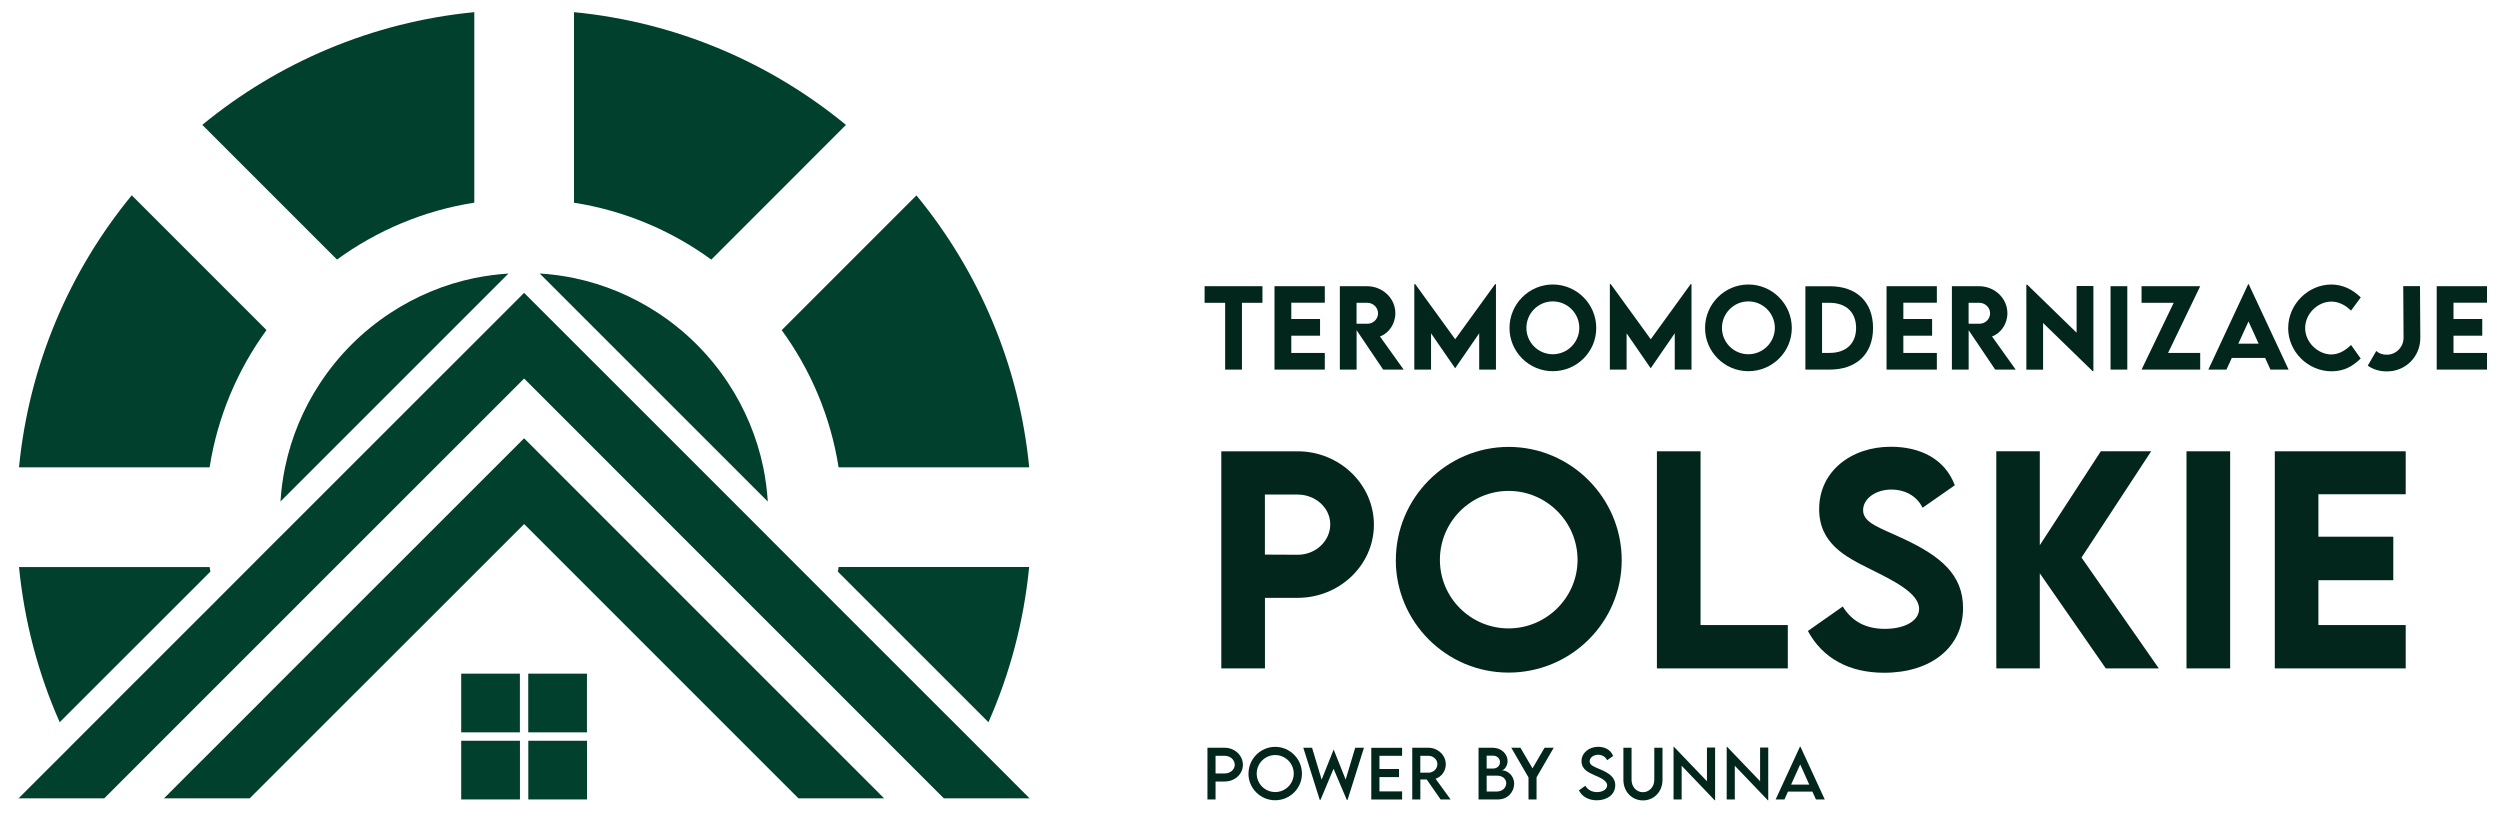
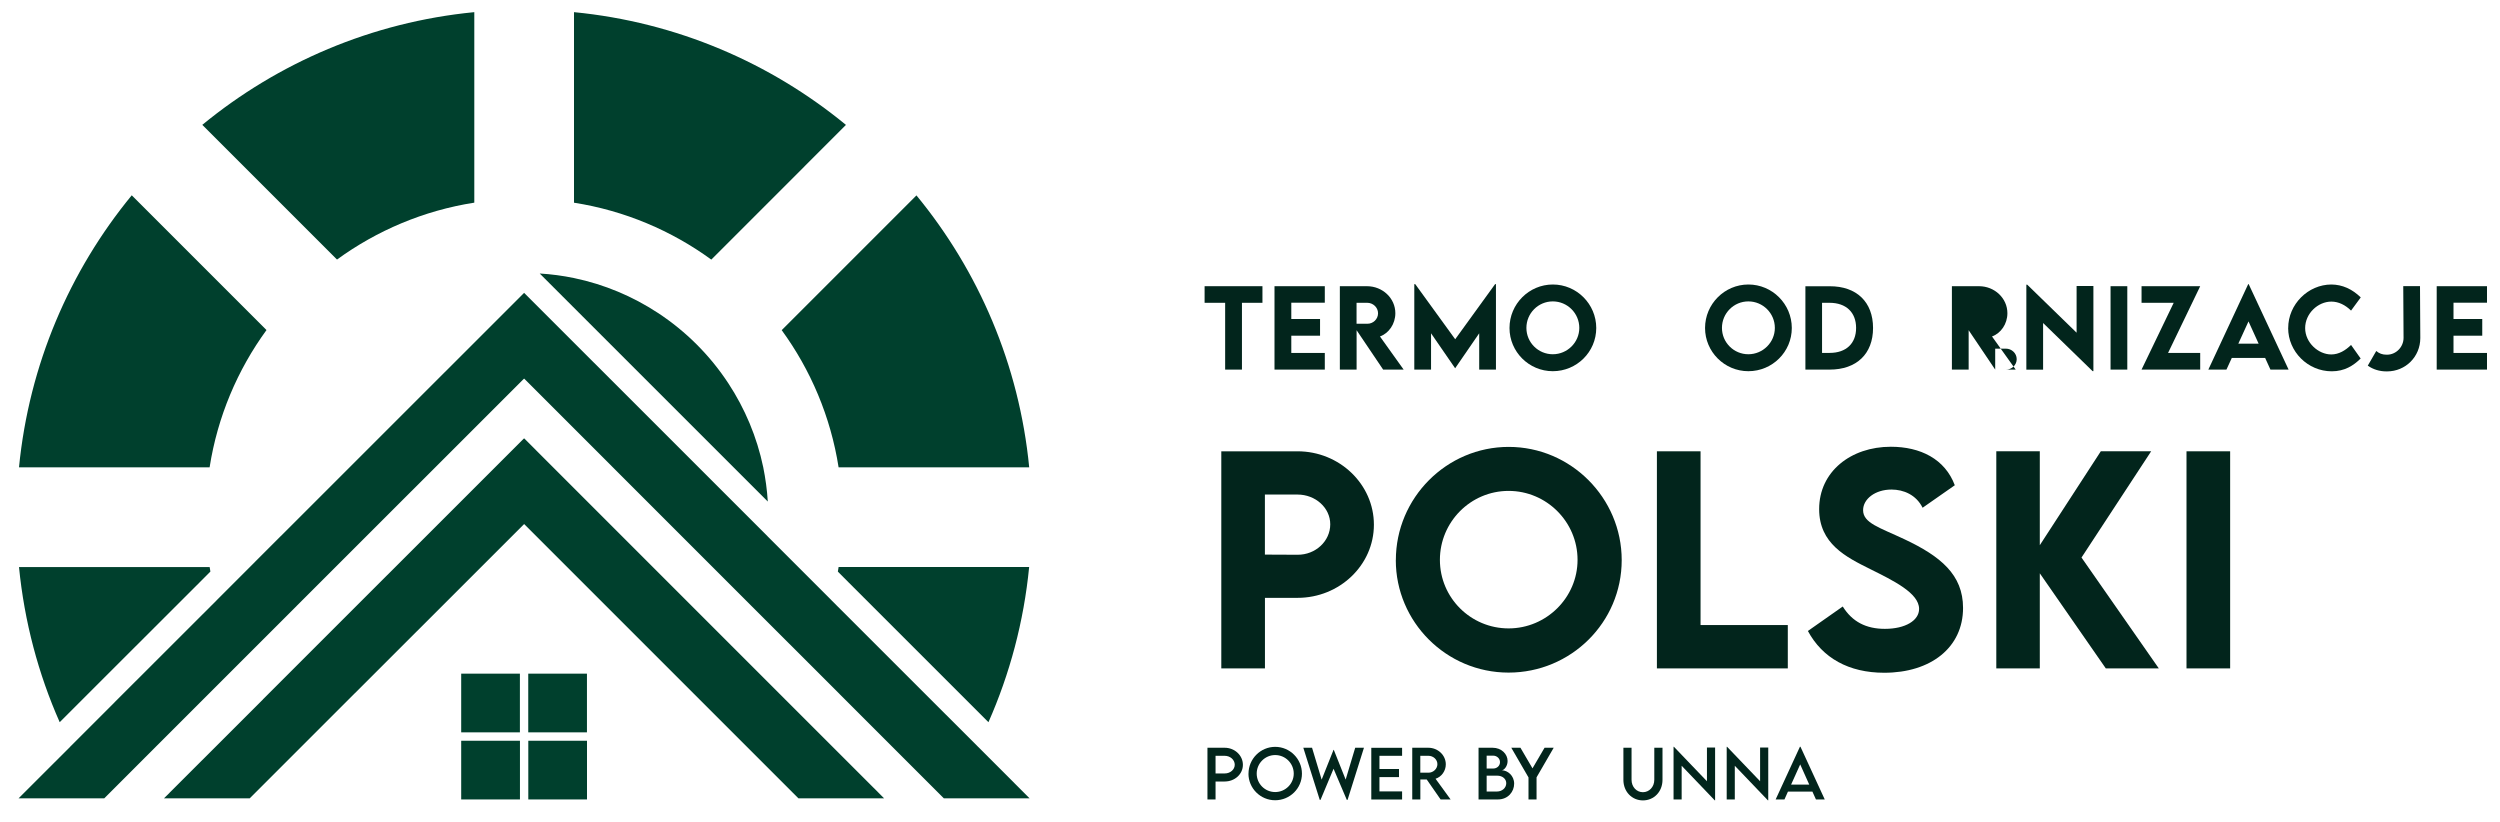
<svg xmlns="http://www.w3.org/2000/svg" id="Warstwa_1" version="1.1" viewBox="0 0 500 164.39">
  <defs>
    <style>
      .st0 {
        fill: #00402d;
      }

      .st1 {
        fill: #02251c;
      }
    </style>
  </defs>
  <g>
    <path class="st0" d="M67.4,51.91c7.96-5.79,17.3-9.79,27.46-11.38V2.43c-20.54,2-39.29,10.13-54.4,22.54l8.3,8.3,18.65,18.65Z" />
    <path class="st0" d="M41.92,93.47c1.59-10.14,5.58-19.5,11.38-27.46l-18.65-18.65-8.3-8.3C13.94,54.16,5.81,72.92,3.8,93.47h38.12Z" />
    <path class="st0" d="M160.9,33.27l8.29-8.29c-15.1-12.42-33.86-20.55-54.39-22.55v38.11c10.14,1.59,19.5,5.58,27.46,11.38l18.65-18.65Z" />
    <path class="st0" d="M167.72,93.47h38.12c-2-20.54-10.13-39.29-22.55-54.39l-8.29,8.29-18.66,18.66c5.79,7.94,9.79,17.3,11.38,27.44Z" />
    <path class="st0" d="M167.72,113.41c-.05.31-.1.61-.15.91l2.21,2.22,19,18.99,8.91,8.91c4.26-9.65,7.07-20.09,8.14-31.04h-38.12Z" />
    <path class="st0" d="M20.87,135.51l18.97-18.95,2.24-2.25c-.05-.3-.1-.61-.15-.9H3.8c1.08,10.95,3.87,21.39,8.14,31.03l8.92-8.92Z" />
-     <path class="st0" d="M78.08,62.59c-5.61,3.67-10.42,8.48-14.1,14.1-3.31,5.03-5.7,10.69-6.97,16.78-.46,2.22-.77,4.5-.91,6.82l45.22-45.21.37-.37c-2.32.15-4.61.46-6.83.91-6.08,1.26-11.75,3.66-16.78,6.97Z" />
    <path class="st0" d="M153.56,100.31c-.15-2.34-.46-4.62-.91-6.85-1.27-6.09-3.67-11.75-6.97-16.78-3.68-5.61-8.49-10.42-14.1-14.1-5.03-3.3-10.69-5.7-16.78-6.97-2.22-.46-4.52-.77-6.86-.91l.37.37,45.25,45.24Z" />
    <polygon class="st0" points="174.89 159.66 175.15 159.66 176.81 159.66 175.75 158.59 157.03 139.88 146.33 129.18 104.82 87.66 63.31 129.15 63.31 129.16 63.3 129.16 52.6 139.86 52.6 139.88 33.9 158.56 33.9 158.57 32.8 159.66 34.51 159.66 34.77 159.66 49.95 159.66 70.97 138.64 70.98 138.64 104.83 104.81 159.68 159.66 174.89 159.66" />
    <polygon class="st0" points="195.66 149.4 195.66 149.39 195.64 149.39 195.45 149.19 186.72 140.47 186.71 140.46 166.3 120.06 166.3 120.04 166.29 120.04 153.51 107.26 153.5 107.24 104.82 58.57 56.15 107.23 56.15 107.24 56.13 107.24 43.34 120.04 43.34 120.06 43.33 120.06 22.93 140.44 22.93 140.46 22.92 140.46 14.2 149.18 14.2 149.19 14.18 149.19 14 149.39 3.72 159.66 20 159.66 20.31 159.66 20.86 159.66 28.95 151.56 28.96 151.56 28.96 151.55 48.1 132.41 48.11 132.41 48.11 132.4 59.31 121.21 59.32 121.21 59.32 121.19 104.82 75.71 150.32 121.22 161.53 132.42 180.69 151.59 188.76 159.66 189.32 159.66 189.65 159.66 205.91 159.66 195.66 149.4" />
    <rect class="st0" x="92.24" y="134.73" width="11.74" height="11.74" />
    <rect class="st0" x="105.65" y="134.73" width="11.74" height="11.74" />
    <polygon class="st0" points="103.99 149.97 103.99 148.15 92.24 148.15 92.24 149.97 92.24 159.89 103.99 159.89 103.99 149.97" />
    <polygon class="st0" points="117.4 149.97 117.4 148.15 105.66 148.15 105.66 149.97 105.66 159.89 117.4 159.89 117.4 149.97" />
  </g>
  <g>
    <path class="st1" d="M252.49,60.56h-4.1v13.36h-3.36v-13.36h-4.11v-3.32h11.57v3.32Z" />
    <path class="st1" d="M258.26,60.54v3.26h5.75v3.34h-5.75v3.45h6.7v3.33h-10.06v-16.68h10.06v3.3h-6.7Z" />
    <path class="st1" d="M276.63,73.92l-5.31-7.88v7.88h-3.35v-16.68s5.43,0,5.43,0c3.11,0,5.67,2.4,5.67,5.4,0,2.14-1.29,4.01-3.08,4.65l4.74,6.63h-4.1ZM271.31,64.75h2.15c1.14.02,2.15-.9,2.15-2.09s-1.02-2.1-2.15-2.1h-2.15v4.19Z" />
    <path class="st1" d="M299.19,56.83v17.09h-3.35v-7.26l-4.8,6.98h-.02l-4.81-6.98v7.26h-3.35v-17.09h.19l7.99,11.02,7.98-11.02h.19Z" />
    <path class="st1" d="M301.9,65.6c0-4.79,3.9-8.7,8.67-8.7s8.68,3.91,8.68,8.7-3.91,8.64-8.69,8.64-8.66-3.89-8.66-8.64ZM315.86,65.58c0-2.92-2.38-5.3-5.3-5.3s-5.28,2.38-5.28,5.3,2.37,5.27,5.28,5.27,5.3-2.37,5.3-5.27Z" />
-     <path class="st1" d="M338.3,56.83v17.09h-3.35v-7.26l-4.8,6.98h-.02l-4.81-6.98v7.26h-3.35v-17.09h.19l7.99,11.02,7.98-11.02h.19Z" />
    <path class="st1" d="M341.01,65.6c0-4.79,3.9-8.7,8.67-8.7s8.68,3.91,8.68,8.7-3.91,8.64-8.69,8.64-8.66-3.89-8.66-8.64ZM354.97,65.58c0-2.92-2.38-5.3-5.3-5.3s-5.28,2.38-5.28,5.3,2.37,5.27,5.28,5.27,5.3-2.37,5.3-5.27Z" />
    <path class="st1" d="M374.61,65.6c0,5.17-3.29,8.32-8.68,8.32h-4.85v-16.67h4.85c5.39-.02,8.68,3.15,8.68,8.35ZM371.22,65.59c0-3.13-2.01-5.03-5.31-5.03h-1.5v10.02h1.53c3.28,0,5.28-1.88,5.28-4.99Z" />
-     <path class="st1" d="M380.67,60.54v3.26h5.75v3.34h-5.75v3.45h6.7v3.33h-10.06v-16.68h10.06v3.3h-6.7Z" />
-     <path class="st1" d="M399.04,73.92l-5.31-7.88v7.88h-3.35v-16.68s5.43,0,5.43,0c3.11,0,5.67,2.4,5.67,5.4,0,2.14-1.29,4.01-3.08,4.65l4.74,6.63h-4.1ZM393.72,64.75h2.15c1.14.02,2.15-.9,2.15-2.09s-1.02-2.1-2.15-2.1h-2.15v4.19Z" />
+     <path class="st1" d="M399.04,73.92l-5.31-7.88v7.88h-3.35v-16.68s5.43,0,5.43,0c3.11,0,5.67,2.4,5.67,5.4,0,2.14-1.29,4.01-3.08,4.65l4.74,6.63h-4.1Zh2.15c1.14.02,2.15-.9,2.15-2.09s-1.02-2.1-2.15-2.1h-2.15v4.19Z" />
    <path class="st1" d="M418.68,57.2v17.03h-.16l-9.9-9.63v9.34h-3.35v-17.01h.17l9.88,9.61v-9.34h3.36Z" />
    <path class="st1" d="M422.11,57.24h3.35v16.68h-3.35v-16.68Z" />
    <path class="st1" d="M434.74,60.56h-6.43v-3.32h11.73l-6.43,13.35h6.43v3.33h-11.73l6.43-13.36Z" />
    <path class="st1" d="M453.03,71.59h-6.67l-1.07,2.33h-3.62l7.97-17.09h.1l7.98,17.09h-3.63l-1.06-2.33ZM451.73,68.74l-2.03-4.46-2.04,4.46h4.07Z" />
    <path class="st1" d="M457.64,65.59c0-4.71,3.96-8.69,8.66-8.69,2.17.03,4.1.89,5.85,2.58l-1.94,2.64c-1.14-1.12-2.5-1.8-3.94-1.8-2.68,0-5.24,2.38-5.24,5.3s2.65,5.27,5.22,5.27c1.53,0,2.86-.82,3.96-1.9l1.92,2.71c-1.47,1.46-3.26,2.56-5.78,2.56-4.81,0-8.72-3.96-8.72-8.65Z" />
    <path class="st1" d="M473.55,73.14l1.7-2.94c.58.49,1.21.74,2.07.74h.07c1.84,0,3.32-1.56,3.32-3.36l-.06-10.35h3.35s.06,10.37.06,10.37c0,3.76-2.96,6.68-6.65,6.68h-.11c-1.41,0-2.66-.39-3.75-1.15Z" />
    <path class="st1" d="M490.7,60.54v3.26h5.75v3.34h-5.75v3.45h6.7v3.33h-10.06v-16.68h10.06v3.3h-6.7Z" />
  </g>
  <g>
    <path class="st1" d="M241.48,149.55h3.46c2,0,3.64,1.53,3.64,3.41s-1.64,3.34-3.64,3.34h-1.83v3.59h-1.62v-10.34ZM246.95,152.95c0-.99-.9-1.79-2.01-1.79h-1.83v3.53h1.83c1.11.01,2.01-.78,2.01-1.74Z" />
    <path class="st1" d="M249.7,154.73c0-2.95,2.4-5.36,5.34-5.36s5.35,2.41,5.35,5.36-2.41,5.32-5.36,5.32-5.34-2.4-5.34-5.32ZM258.75,154.72c0-2.05-1.67-3.71-3.71-3.71s-3.7,1.67-3.7,3.71,1.66,3.69,3.7,3.69,3.71-1.66,3.71-3.69Z" />
    <path class="st1" d="M260.66,149.55h1.75l1.92,6.38,2.37-5.95h.06l2.37,5.94,1.91-6.37h1.75l-3.28,10.43h-.15l-2.65-6.23-2.61,6.23h-.15l-3.29-10.43Z" />
    <path class="st1" d="M275.89,151.15v2.65h3.91v1.62h-3.91v2.86h4.53v1.62h-6.16v-10.34h6.16v1.6h-4.53Z" />
    <path class="st1" d="M288.12,159.89l-2.78-4h-1.27v4h-1.62v-10.34s3.21,0,3.21,0c1.92,0,3.5,1.48,3.5,3.32,0,1.33-.86,2.5-2.05,2.88l3.01,4.14h-1.99ZM285.69,154.54c.97,0,1.79-.78,1.79-1.71s-.83-1.67-1.79-1.67h-1.63v3.38h1.63Z" />
    <path class="st1" d="M302.83,156.74c0,1.58-1.2,3.15-3.25,3.15h-3.87v-10.34h2.82c1.78,0,2.99,1.28,2.99,2.65,0,1.12-.78,1.86-1.16,1.86,1.16,0,2.47,1.06,2.47,2.67ZM297.33,151.13v2.58h1.28c.8,0,1.39-.55,1.39-1.29s-.64-1.29-1.37-1.29h-1.3ZM301.25,156.63c0-.78-.67-1.5-1.84-1.5h-2.08v3.17h2.1c.93,0,1.82-.67,1.82-1.67Z" />
    <path class="st1" d="M305.69,155.47l-3.43-5.92h1.83l2.41,4.12,2.41-4.12h1.83l-3.43,5.92v4.42h-1.61v-4.42Z" />
-     <path class="st1" d="M315.79,158.07l1.28-.92c.46.81,1.32,1.27,2.32,1.27,1.16,0,2.04-.56,2.04-1.35,0-.96-1.36-1.53-2.57-2.05-1.21-.54-2.56-1.17-2.56-2.79s1.47-2.87,3.33-2.87c1.47,0,2.58.71,3,1.85l-1.21.83c-.32-.7-1.03-1.09-1.78-1.09-.95,0-1.71.59-1.71,1.32,0,.81.96,1.1,2.21,1.64,1.64.72,2.91,1.51,2.91,3.14,0,1.83-1.59,3.01-3.69,3.01-1.7,0-2.99-.8-3.58-1.99Z" />
    <path class="st1" d="M324.68,155.97v-6.42h1.63v6.41c0,1.43,1.01,2.48,2.27,2.48s2.28-1.05,2.28-2.48v-6.41h1.64v6.42c0,2.37-1.71,4.11-3.91,4.11s-3.91-1.74-3.91-4.11Z" />
    <path class="st1" d="M343.02,149.52v10.54h-.08l-6.61-6.91v6.74h-1.62v-10.53h.08l6.6,6.89v-6.74h1.63Z" />
    <path class="st1" d="M353.65,149.52v10.54h-.08l-6.61-6.91v6.74h-1.62v-10.53h.08l6.6,6.89v-6.74h1.63Z" />
    <path class="st1" d="M362.48,158.32h-4.89l-.7,1.57h-1.76l4.86-10.55h.1l4.86,10.55h-1.76l-.71-1.57ZM361.85,156.92l-1.81-4.04-1.82,4.04h3.64Z" />
  </g>
  <g>
    <path class="st1" d="M244.26,90.26h15.25c8.4,0,15.27,6.6,15.27,14.68s-6.87,14.63-15.27,14.63h-6.52v14.11h-8.73v-43.42ZM266.05,104.86c0-3.29-2.94-5.95-6.55-5.95h-6.52v12.01l6.52.03c3.61.03,6.55-2.72,6.55-6.09Z" />
    <path class="st1" d="M279.17,112.03c0-12.47,10.16-22.65,22.57-22.65s22.6,10.18,22.6,22.65-10.18,22.49-22.63,22.49-22.55-10.13-22.55-22.49ZM315.51,111.97c0-7.6-6.2-13.79-13.79-13.79s-13.74,6.2-13.74,13.79,6.17,13.71,13.74,13.71,13.79-6.17,13.79-13.71Z" />
    <path class="st1" d="M357.56,125.01v8.67h-26.18v-43.42h8.73v34.75h17.46Z" />
    <path class="st1" d="M361.57,126.2l6.98-4.9c1.91,3.07,4.69,4.47,8.43,4.47,4.09,0,6.84-1.67,6.84-3.99,0-3.18-5.2-5.68-9.75-7.95-4.88-2.42-10.24-5.09-10.24-12.01,0-7.52,6.36-12.47,14.33-12.47,5.93,0,10.83,2.45,12.8,7.7l-6.44,4.5c-1.29-2.59-3.8-3.64-6.22-3.64-3.26,0-5.68,1.89-5.68,4.12,0,2.59,3.29,3.47,8.27,5.82,7.19,3.39,11.72,7.06,11.72,13.74,0,7.92-6.46,12.96-15.76,12.96-7.11,0-12.36-2.96-15.27-8.35Z" />
    <path class="st1" d="M421.16,133.68l-13.2-19.02v19.02h-8.7v-43.42h8.7v18.78l12.2-18.78h10.07l-13.93,21.25,15.46,22.17h-10.61Z" />
    <path class="st1" d="M437.3,90.26h8.73v43.42h-8.73v-43.42Z" />
-     <path class="st1" d="M463.68,98.85v8.49h14.98v8.7h-14.98v8.97h17.46v8.67h-26.18v-43.42h26.18v8.59h-17.46Z" />
  </g>
</svg>